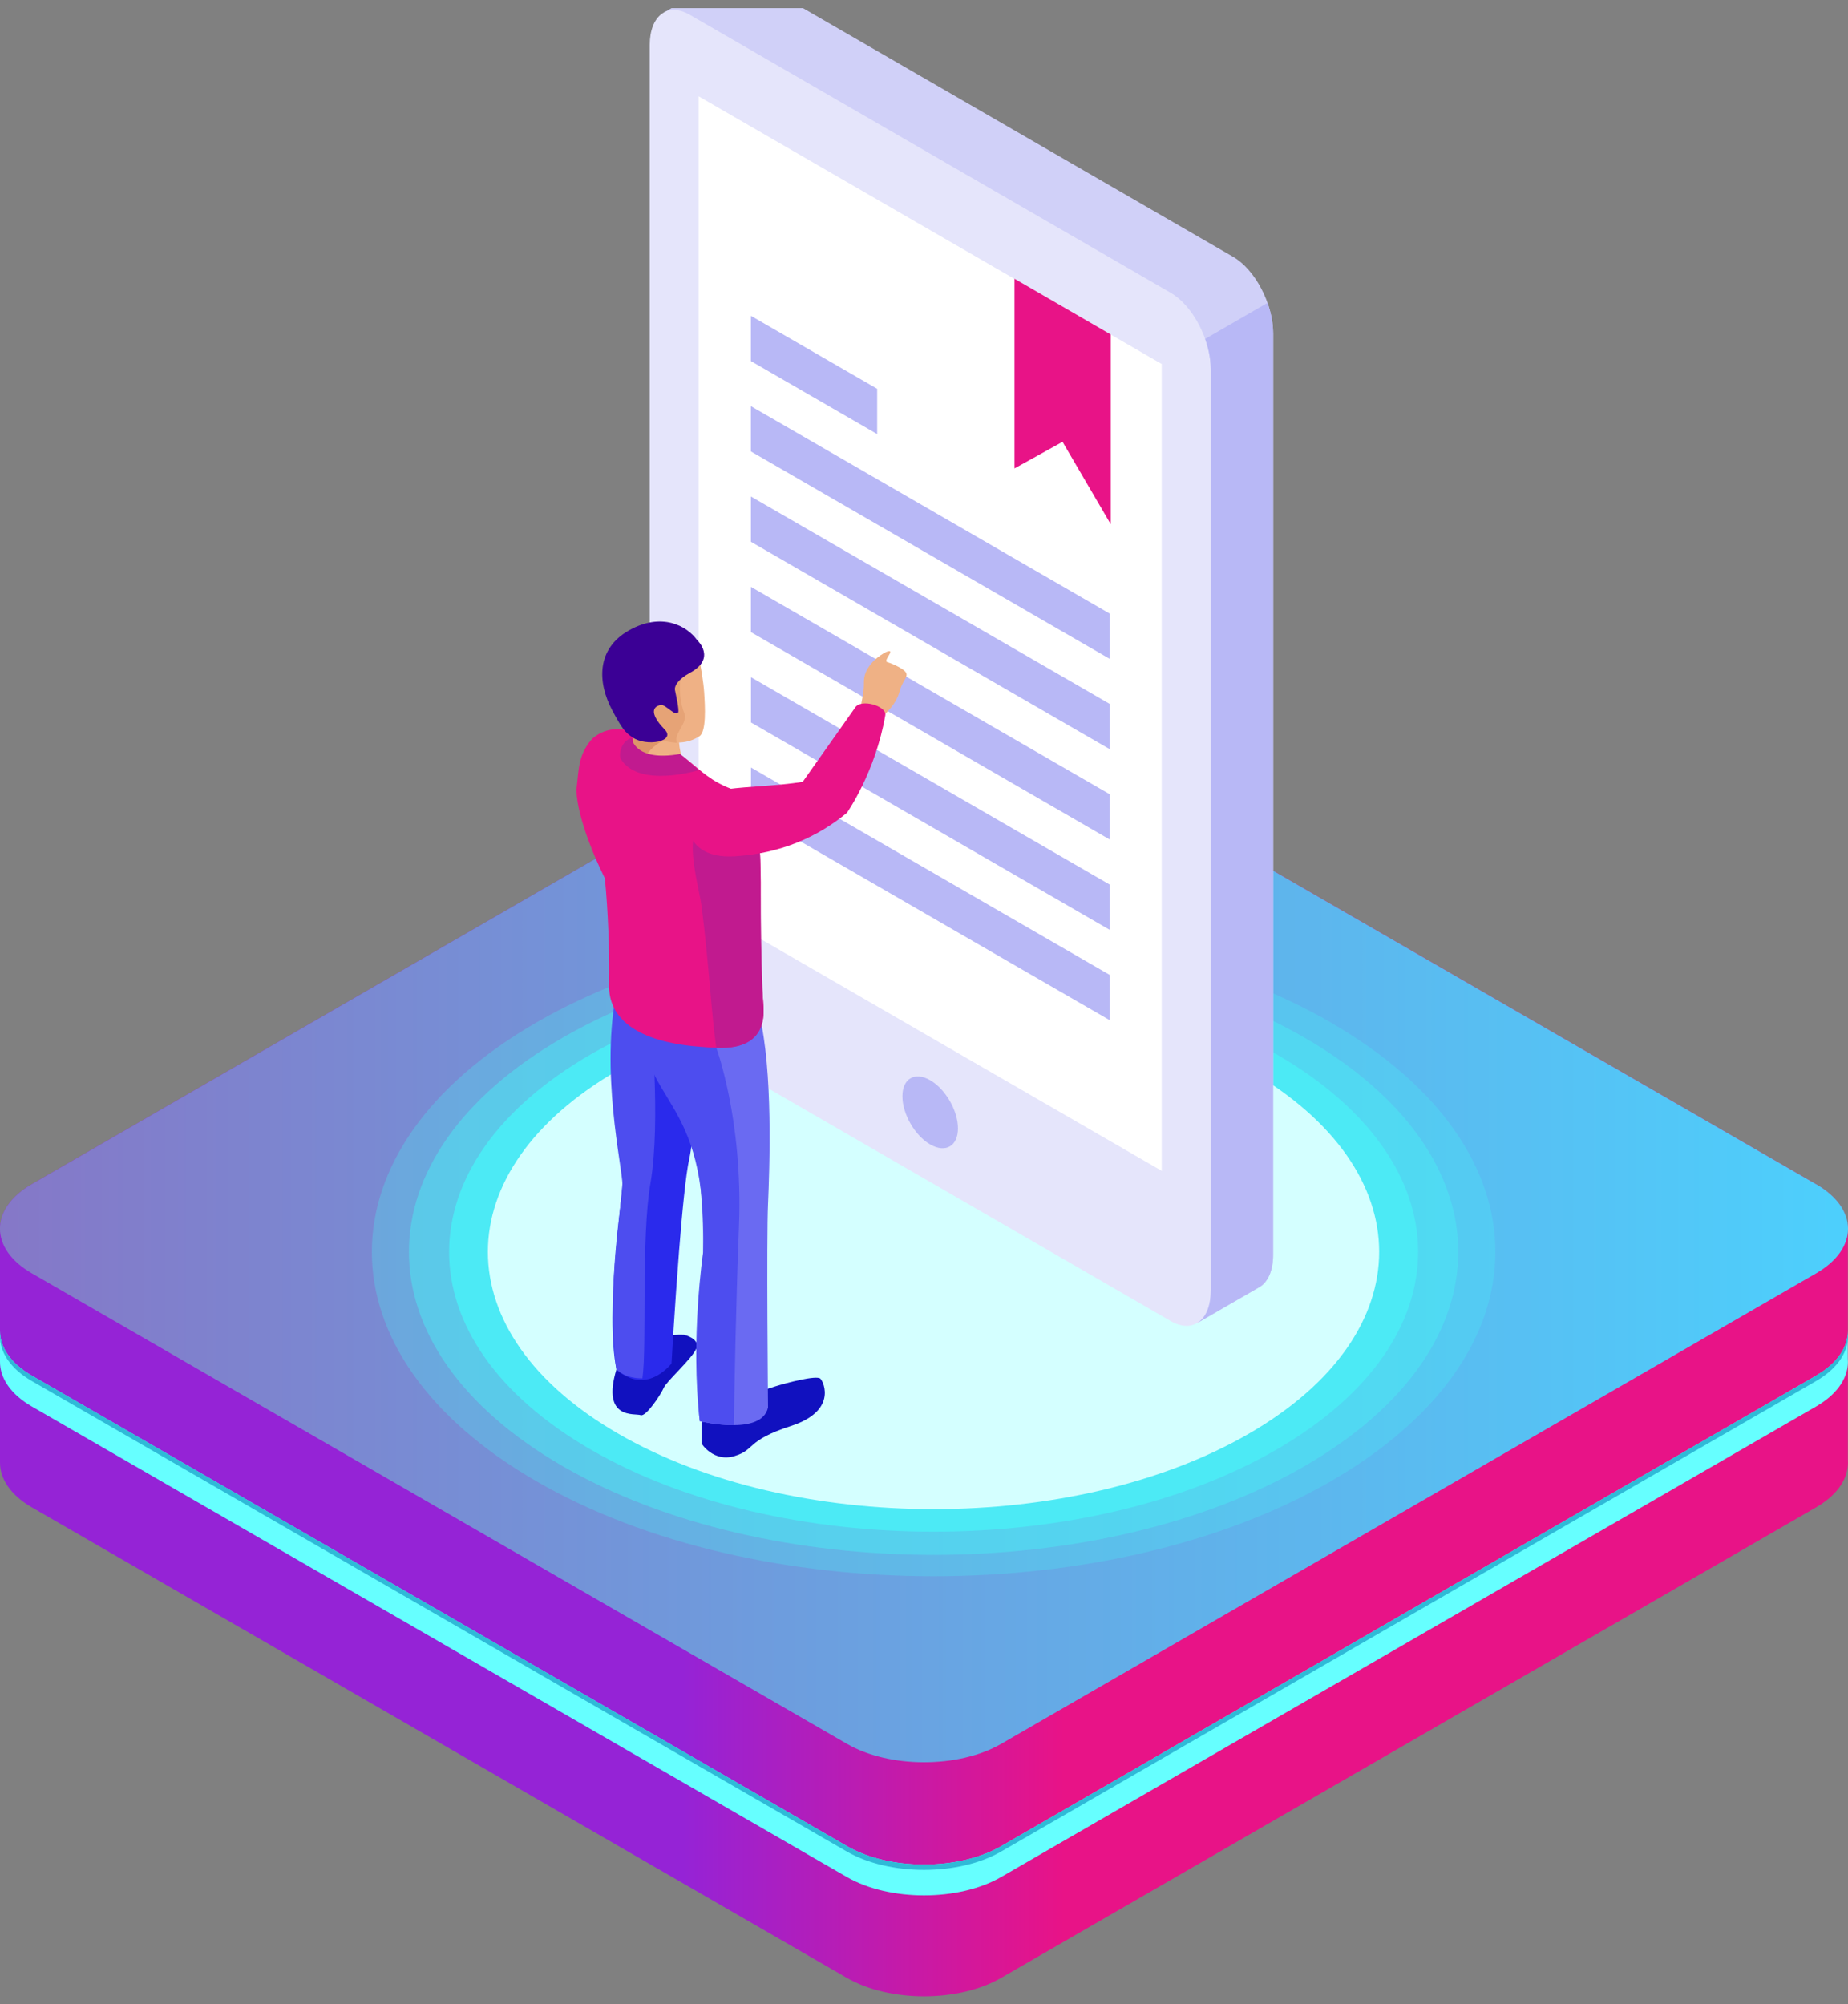
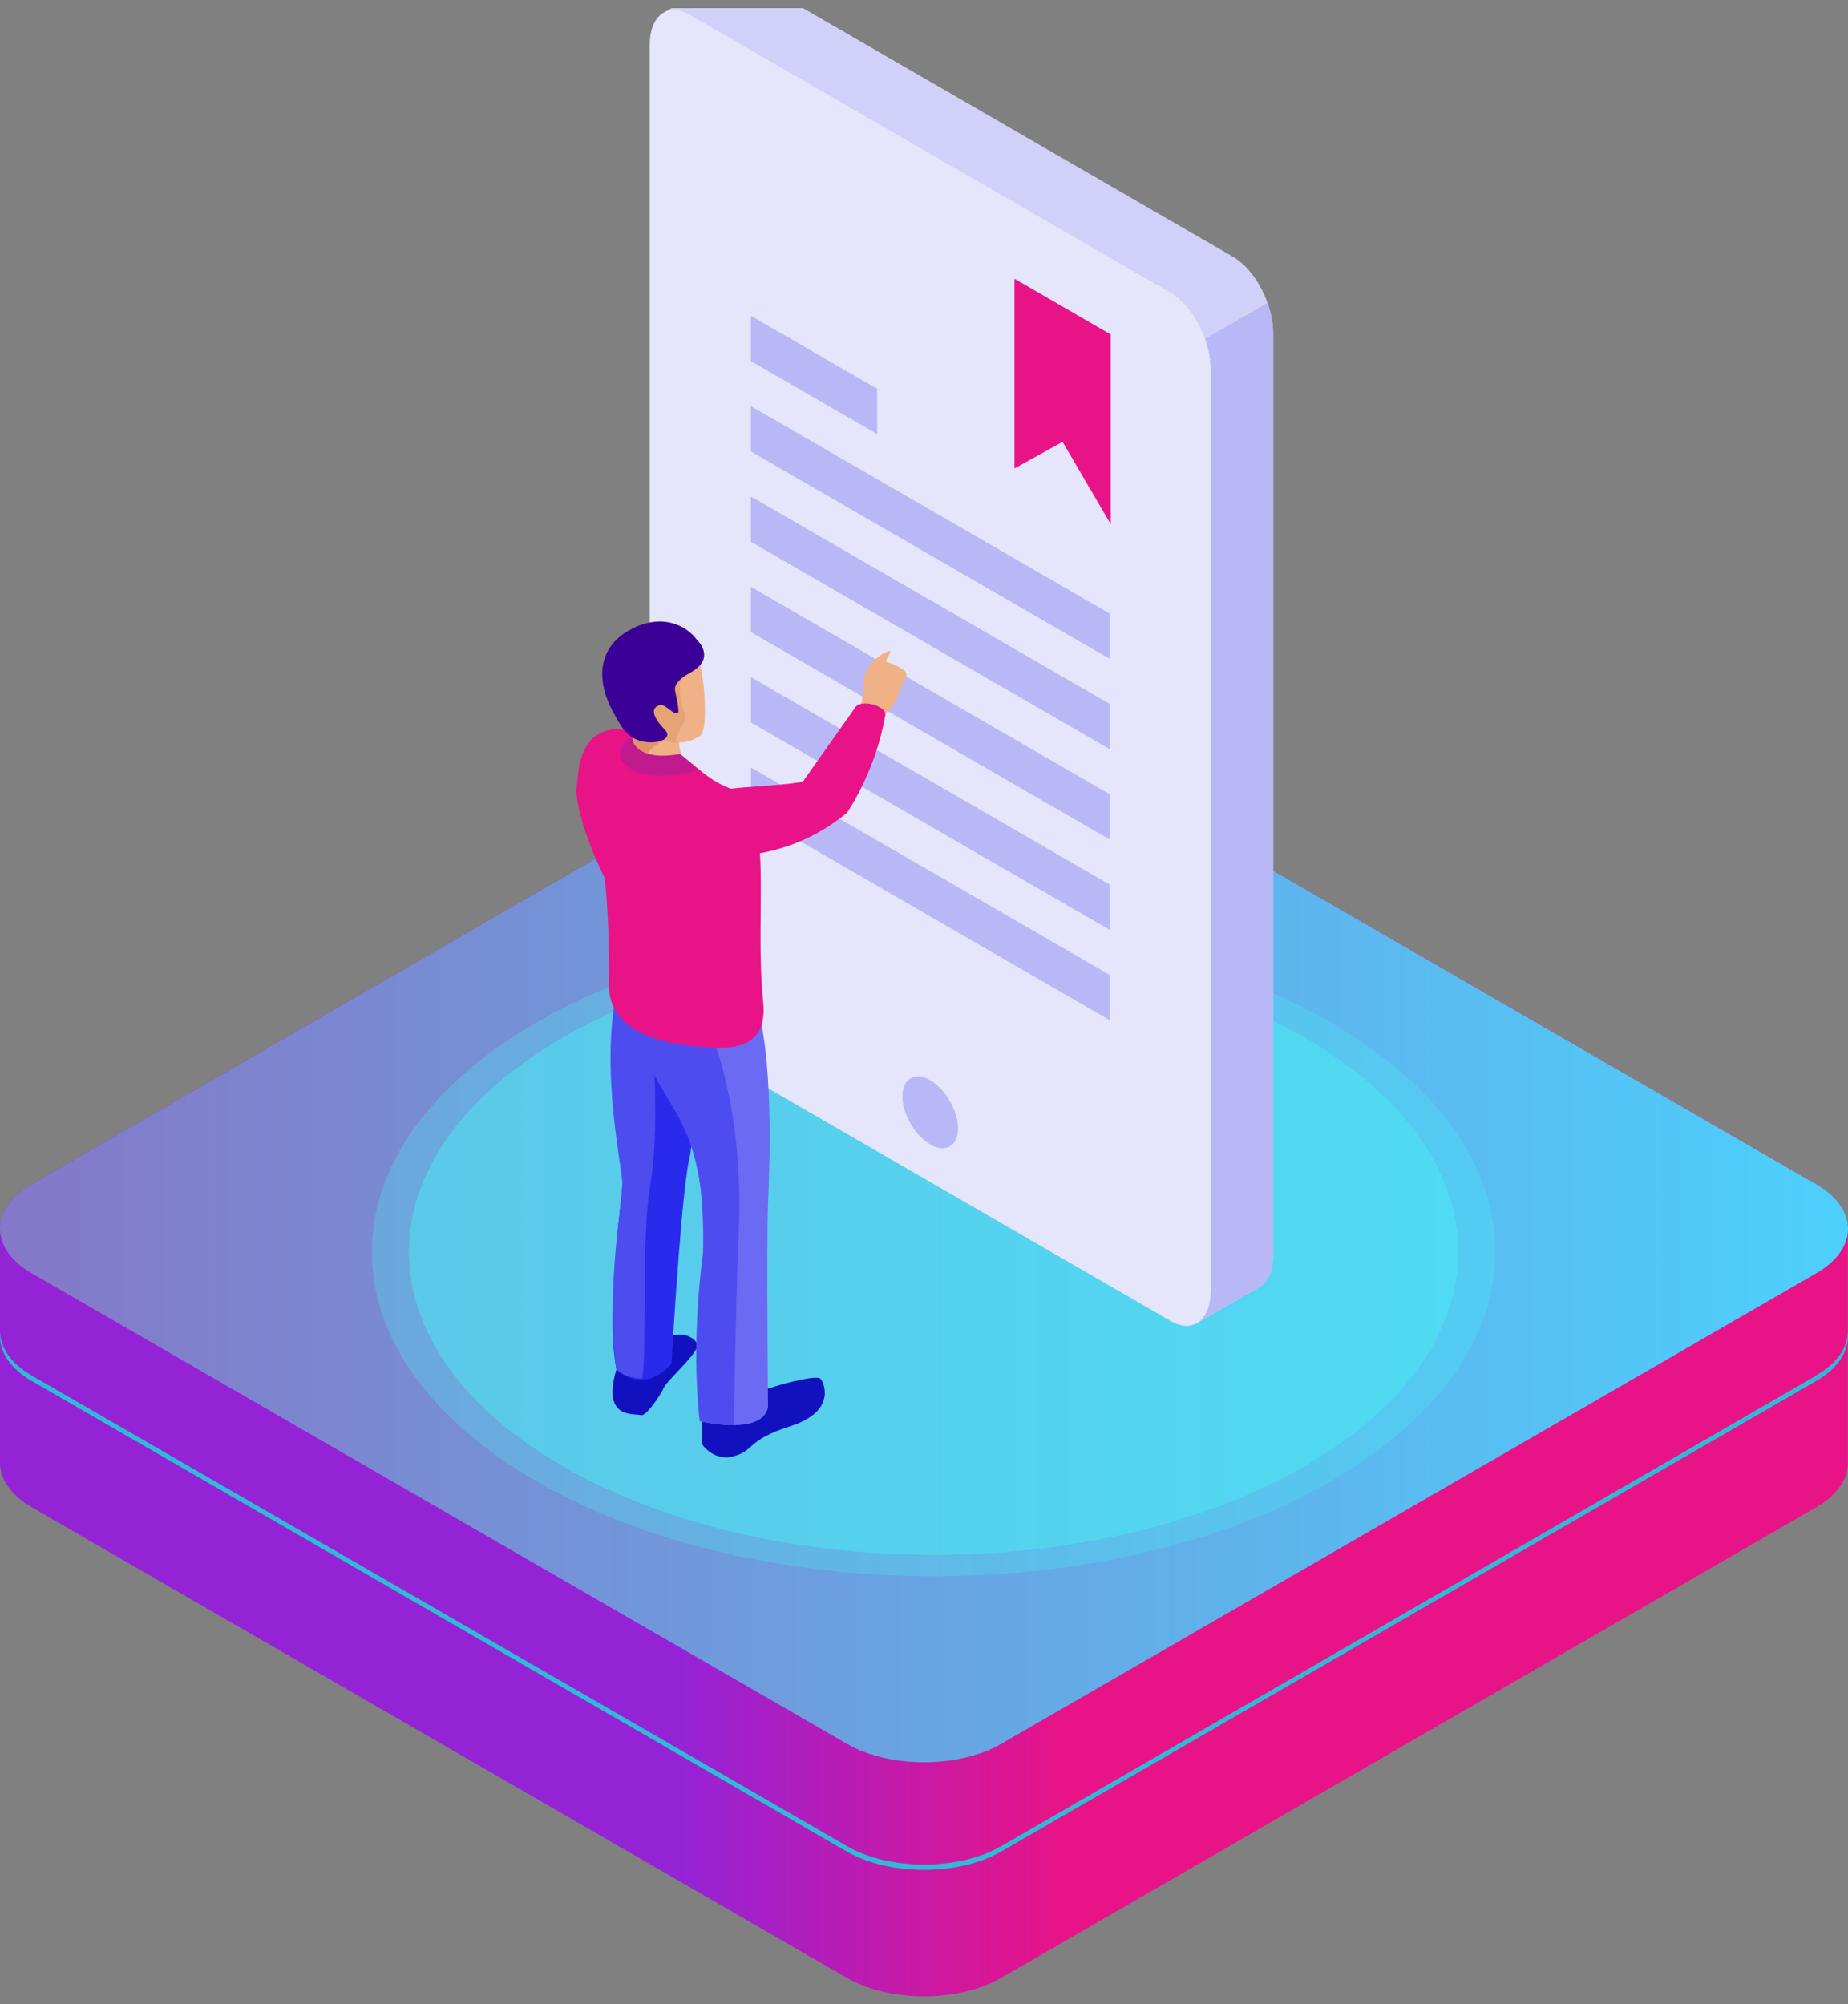
<svg xmlns="http://www.w3.org/2000/svg" width="213" height="231" viewBox="0 0 213 231" fill="none">
  <rect x="0" y="0" width="213" height="231" fill="#808080" stroke="none" />
  <g clip-path="url(#clip0_402_3944)">
    <path d="M209.333 136.489L115.402 82.255C110.509 79.437 102.503 79.437 97.622 82.255L3.667 136.489C1.226 137.904 8.50222e-05 139.755 8.50222e-05 141.618V168.559C-0.012 170.433 1.203 172.308 3.667 173.734L97.61 227.969C102.503 230.798 110.509 230.798 115.39 227.969L209.322 173.734C211.927 172.225 213.142 170.221 212.977 168.228V141.618C212.988 139.755 211.774 137.892 209.322 136.489H209.333Z" fill="url(#paint0_linear_402_3944)" />
    <path d="M209.332 136.489C214.225 139.307 214.225 143.929 209.332 146.759L115.401 200.993C110.508 203.823 102.502 203.823 97.621 200.993L3.666 146.759C-1.227 143.929 -1.227 139.307 3.666 136.489L97.609 82.255C102.502 79.437 110.508 79.437 115.389 82.255L209.321 136.489H209.332Z" fill="url(#paint1_linear_402_3944)" />
-     <path d="M209.333 158.549L115.402 212.783C110.509 215.613 102.503 215.613 97.622 212.783L3.667 158.549C1.214 157.134 8.50222e-05 155.271 8.50222e-05 153.408V156.933C-0.012 158.808 1.203 160.683 3.667 162.109L97.61 216.344C102.503 219.162 110.509 219.162 115.39 216.344L209.322 162.109C211.927 160.6 213.142 158.584 212.977 156.603V153.42C212.988 155.283 211.774 157.134 209.322 158.549H209.333Z" fill="#66FFFF" />
    <path d="M209.333 158.549L115.402 212.783C110.509 215.613 102.503 215.613 97.622 212.783L3.667 158.549C1.214 157.134 8.50222e-05 155.271 8.50222e-05 153.408V153.998C-0.012 155.872 1.203 157.747 3.667 159.174L97.61 213.408C102.503 216.226 110.509 216.226 115.39 213.408L209.322 159.174C211.927 157.664 213.142 155.648 212.977 153.668V153.408C212.988 155.271 211.774 157.122 209.322 158.537L209.333 158.549Z" fill="#2FBAD7" />
    <path opacity="0.3" d="M153.389 117.861C178.678 132.457 178.678 156.132 153.389 170.728C128.099 185.324 87.105 185.324 61.827 170.728C36.537 156.132 36.537 132.457 61.827 117.849C87.105 103.253 128.111 103.253 153.389 117.849V117.861Z" fill="#4CEAF5" />
    <path opacity="0.5" d="M150.37 119.606C173.985 133.235 173.985 155.353 150.37 168.983C126.754 182.624 88.46 182.624 64.844 168.983C41.229 155.353 41.229 133.235 64.844 119.606C88.46 105.965 126.754 105.965 150.37 119.606Z" fill="#4CEAF5" />
-     <path d="M147.093 121.493C168.904 134.084 168.904 154.505 147.093 167.097C125.281 179.689 89.922 179.689 68.122 167.097C46.311 154.505 46.311 134.084 68.122 121.504C89.934 108.913 125.293 108.913 147.093 121.504V121.493Z" fill="#4CEAF5" />
-     <path d="M143.921 123.32C163.976 134.898 163.976 153.68 143.921 165.258C123.855 176.835 91.338 176.835 71.282 165.258C51.216 153.68 51.216 134.898 71.282 123.32C91.338 111.742 123.866 111.742 143.921 123.32Z" fill="#D4FFFF" />
    <g clip-path="url(#clip1_402_3944)">
      <path d="M83.668 -2.686C84.479 -3.158 85.535 -3.116 86.692 -2.448L142.126 29.599C144.672 31.071 146.741 35.024 146.741 38.425V144.624C146.741 146.477 146.126 147.785 145.155 148.353H145.15L145.145 148.358L145.141 148.363L137.956 152.514L125.377 145.243L131.269 141.837L86.695 116.071C84.149 114.598 82.082 110.643 82.082 107.245V4.701L76.486 1.467L83.668 -2.686Z" fill="#D0D0F8" />
      <path d="M139.55 42.574C139.55 39.173 137.483 35.222 134.937 33.75L79.501 1.703C76.956 0.231 74.889 1.795 74.889 5.194V111.393C74.889 114.792 76.956 118.747 79.501 120.217L134.937 152.264C137.485 153.736 139.55 152.172 139.55 148.773V42.574Z" fill="#E5E5FB" />
-       <path d="M80.529 11.105L133.9 41.958V134.953L80.529 104.101V11.105Z" fill="white" />
      <path d="M86.545 46.812L127.886 70.71V75.928L86.545 52.03V46.812Z" fill="#B8B8F6" />
      <path d="M86.545 36.4L101.102 44.814V50.032L86.545 41.618V36.4Z" fill="#B8B8F6" />
      <path d="M116.928 32.126L128.02 38.55V60.415L122.474 50.933V50.919L116.928 53.991V32.126Z" fill="#E81387" />
      <path d="M86.549 67.64L127.892 91.537V96.755L86.549 72.855V67.64Z" fill="#B8B8F6" />
      <path d="M86.549 57.227L127.892 81.124V86.342L86.549 62.444V57.227Z" fill="#B8B8F6" />
      <path d="M86.557 78.054L127.897 101.951V107.169L86.557 83.272V78.054Z" fill="#B8B8F6" />
      <path d="M86.557 88.466L127.897 112.363V117.581L86.557 93.684V88.466Z" fill="#B8B8F6" />
      <path d="M138.904 39.064L146.093 34.908C146.506 36.067 146.741 37.278 146.741 38.425V144.624C146.741 146.477 146.126 147.784 145.155 148.353L145.139 148.362L137.959 152.511C138.932 151.945 139.55 150.635 139.55 148.78V42.581C139.55 41.431 139.314 40.221 138.902 39.064H138.904Z" fill="#B8B8F6" />
      <path d="M107.213 124.505C108.98 125.527 110.414 128.012 110.414 130.056C110.414 132.1 108.98 132.928 107.213 131.906C105.445 130.884 104.012 128.399 104.012 126.355C104.012 124.312 105.445 123.483 107.213 124.505Z" fill="#B8B8F6" />
      <path d="M69.873 84.438C71.999 84.848 71.584 92.898 72.423 98.777C72.423 98.777 81.512 110.52 80.43 110.65C74.599 114.185 65.972 95.402 66.474 90.706C66.722 88.405 66.729 86.864 68.254 85.178C68.541 84.86 68.977 84.7 69.371 84.52C69.524 84.449 69.703 84.445 69.873 84.438Z" fill="#E81387" />
      <path d="M78.837 153.843C78.837 153.843 80.743 154.279 80.253 155.44C79.763 156.606 76.812 159.214 76.505 159.953C76.194 160.687 74.45 163.349 73.837 163.106C73.22 162.86 69.276 163.717 71.051 157.824C71.916 154.952 76.138 153.718 78.839 153.843H78.837Z" fill="#1111BF" />
      <path d="M80.859 166.383C80.859 166.383 82.224 168.562 84.661 167.825C87.096 167.087 85.936 166.053 91.169 164.356C96.414 162.655 95.002 159.365 94.563 158.907C94.134 158.459 90.533 159.419 89.382 159.783C88.235 160.144 86.069 160.852 86.069 160.852L80.859 162.622V166.383Z" fill="#1111BF" />
      <path d="M71.142 113.803C71.142 113.803 71.741 134.354 71.741 136.308C71.741 138.262 69.728 151.105 71.048 157.824C71.048 157.824 74.037 160.97 77.396 157.172C77.396 157.172 77.771 150.482 78.277 144.096C78.629 139.645 79.046 135.342 79.447 133.556C80.418 129.206 80.092 115.901 80.092 115.901L71.142 113.803Z" fill="#2A2AEC" />
      <path d="M77.814 116.269C77.814 116.269 81.218 133.148 81.044 144.315C81.044 144.315 80.136 160.623 80.657 163.802C80.657 163.802 87.804 165.567 88.523 162.218C88.523 162.218 88.336 142.814 88.523 138.76C88.695 134.705 89.119 123.396 87.504 116.871C85.897 110.345 77.814 116.271 77.814 116.271V116.269Z" fill="#6A6AF2" />
      <path d="M80.657 163.801C79.552 154.352 81.044 144.315 81.044 144.315C81.647 125.911 73.647 127.507 73.971 116.778L82.482 120.547C82.482 120.547 85.659 128.859 85.174 141.322C84.796 150.97 84.641 160.457 84.589 164.264C82.616 164.28 80.655 163.801 80.655 163.801H80.657Z" fill="#4D4DEF" />
      <path d="M71.05 157.823C69.815 148.492 71.743 138.481 71.743 136.527C71.743 134.573 69.11 123.384 71.144 113.93L74.979 116.866C74.979 116.866 76.195 129.265 74.979 136.331C73.871 142.759 74.583 155.272 74.043 158.864C71.922 158.864 71.05 157.823 71.05 157.823Z" fill="#4D4DEF" />
      <path d="M67.881 85.627C67.881 85.627 66.504 87.239 67.992 91.636C69.885 97.238 70.309 108.207 70.196 113.463C70.068 119.366 77.415 120.369 80.385 120.626C83.638 120.909 88.56 121.35 87.963 115.495C86.87 104.757 89.493 92.898 84.239 90.906C82.023 90.066 80.826 88.891 79.393 87.709C74.561 83.723 69.894 82.904 67.881 85.625V85.627Z" fill="#E81387" />
-       <path d="M87.589 98.345C87.702 98.93 87.617 110.661 87.995 116.087C88.247 119.7 85.786 120.968 82.557 120.762C82.005 116.998 81.699 110.907 80.86 104.433C80.539 101.955 77.68 92.522 83.259 96.084C86.18 97.948 87.4 97.37 87.591 98.342L87.589 98.345Z" fill="#C11A8F" />
      <path d="M73.145 81.513C73.145 81.513 73.555 84.437 72.582 86.287C71.698 87.968 78.658 89.348 78.792 87.803C78.804 87.64 77.428 85.143 79.04 82.124C79.884 80.546 73.145 81.513 73.145 81.513Z" fill="#EFB185" />
      <path d="M72.617 86.387C73.339 85.006 73.303 83.047 73.23 82.127L78.343 84.525V84.539C78.156 84.586 74.76 85.516 74.067 87.975C73.016 87.569 72.297 86.998 72.615 86.387H72.617Z" fill="#DD9569" />
      <path d="M80.098 73.631C80.098 73.631 80.996 77.379 81.161 79.807C81.276 81.523 81.415 84.324 80.621 84.853C79.69 85.476 78.167 85.962 75.897 85.188C73.151 84.249 70.201 80.57 71.294 77.185C72.402 73.803 75.938 70.971 80.098 73.629V73.631Z" fill="#EFB185" />
      <path d="M71.49 80.819C72.525 77.777 75.167 74.096 75.139 73.907C75.123 73.789 76.013 73.208 77.025 72.59C77.989 72.623 79.016 72.942 80.098 73.631C80.098 73.631 80.419 74.372 80.704 75.429C80.068 76.163 78.759 77.013 78.569 77.631C78.132 79.089 78.441 81.275 78.891 82.237C79.342 83.196 77.621 84.649 78.003 85.501L78.017 85.617C77.39 85.584 76.685 85.454 75.898 85.19C74.137 84.586 72.308 82.865 71.493 80.819H71.49Z" fill="#E6A376" />
      <path d="M80.34 73.761C80.34 73.761 82.64 75.866 79.531 77.546C78.127 78.304 77.714 79.094 77.792 79.519C77.867 79.944 78.327 81.879 78.16 82.132C77.834 82.613 76.682 81.145 76.151 81.256C74.801 81.542 75.355 82.792 76.613 84.088C77.95 85.466 74.513 86.108 72.892 84.983C72.026 84.385 71.713 84.022 70.551 81.841C68.868 78.66 68.71 74.799 72.489 72.661C76.262 70.528 79.175 72.135 80.338 73.761H80.34Z" fill="#3B0095" />
      <path d="M78.386 86.899L80.517 88.77C80.517 88.77 73.689 90.889 71.565 87.503C71.263 87.021 71.584 85.388 72.802 85.062C72.802 85.062 73.097 87.845 78.384 86.899H78.386Z" fill="#C11A8F" />
      <path d="M101.336 82.972C99.292 83.727 99.137 81.728 99.137 81.728C99.292 81.048 99.587 79.632 99.568 78.851C99.54 77.799 99.849 77.228 100.322 76.602C100.949 75.774 102.062 75.134 102.349 75.068C103.21 74.868 101.692 76.218 102.3 76.326C102.486 76.359 103.999 76.944 104.384 77.463C104.765 77.985 104.016 78.441 103.712 79.606C103.28 81.27 102.088 82.181 101.336 82.969V82.972Z" fill="#EFB185" />
      <path d="M79.151 93.554C79.656 90.288 86.621 91.046 92.518 90.118L98.54 81.591C99.177 80.468 102.227 81.37 102.041 82.441C100.893 89.049 97.614 93.689 97.614 93.689C94.234 96.485 89.963 98.371 84.697 98.694C78.298 99.086 79.151 93.552 79.151 93.552V93.554Z" fill="#E81387" />
    </g>
  </g>
  <defs>
    <linearGradient id="paint0_linear_402_3944" x1="125.034" y1="155.106" x2="78.652" y2="155.106" gradientUnits="userSpaceOnUse">
      <stop offset="0.05" stop-color="#E81387" />
      <stop offset="1" stop-color="#9523D6" />
    </linearGradient>
    <linearGradient id="paint1_linear_402_3944" x1="223.669" y1="141.63" x2="-226.795" y2="141.63" gradientUnits="userSpaceOnUse">
      <stop stop-color="#4AD4FF" />
      <stop offset="1" stop-color="#C11A8F" />
    </linearGradient>
    <clipPath id="clip0_402_3944">
      <rect width="213" height="229.141" fill="white" transform="translate(0 0.938)" />
    </clipPath>
    <clipPath id="clip1_402_3944">
      <rect width="86" height="178" fill="white" transform="translate(61 -3)" />
    </clipPath>
  </defs>
</svg>